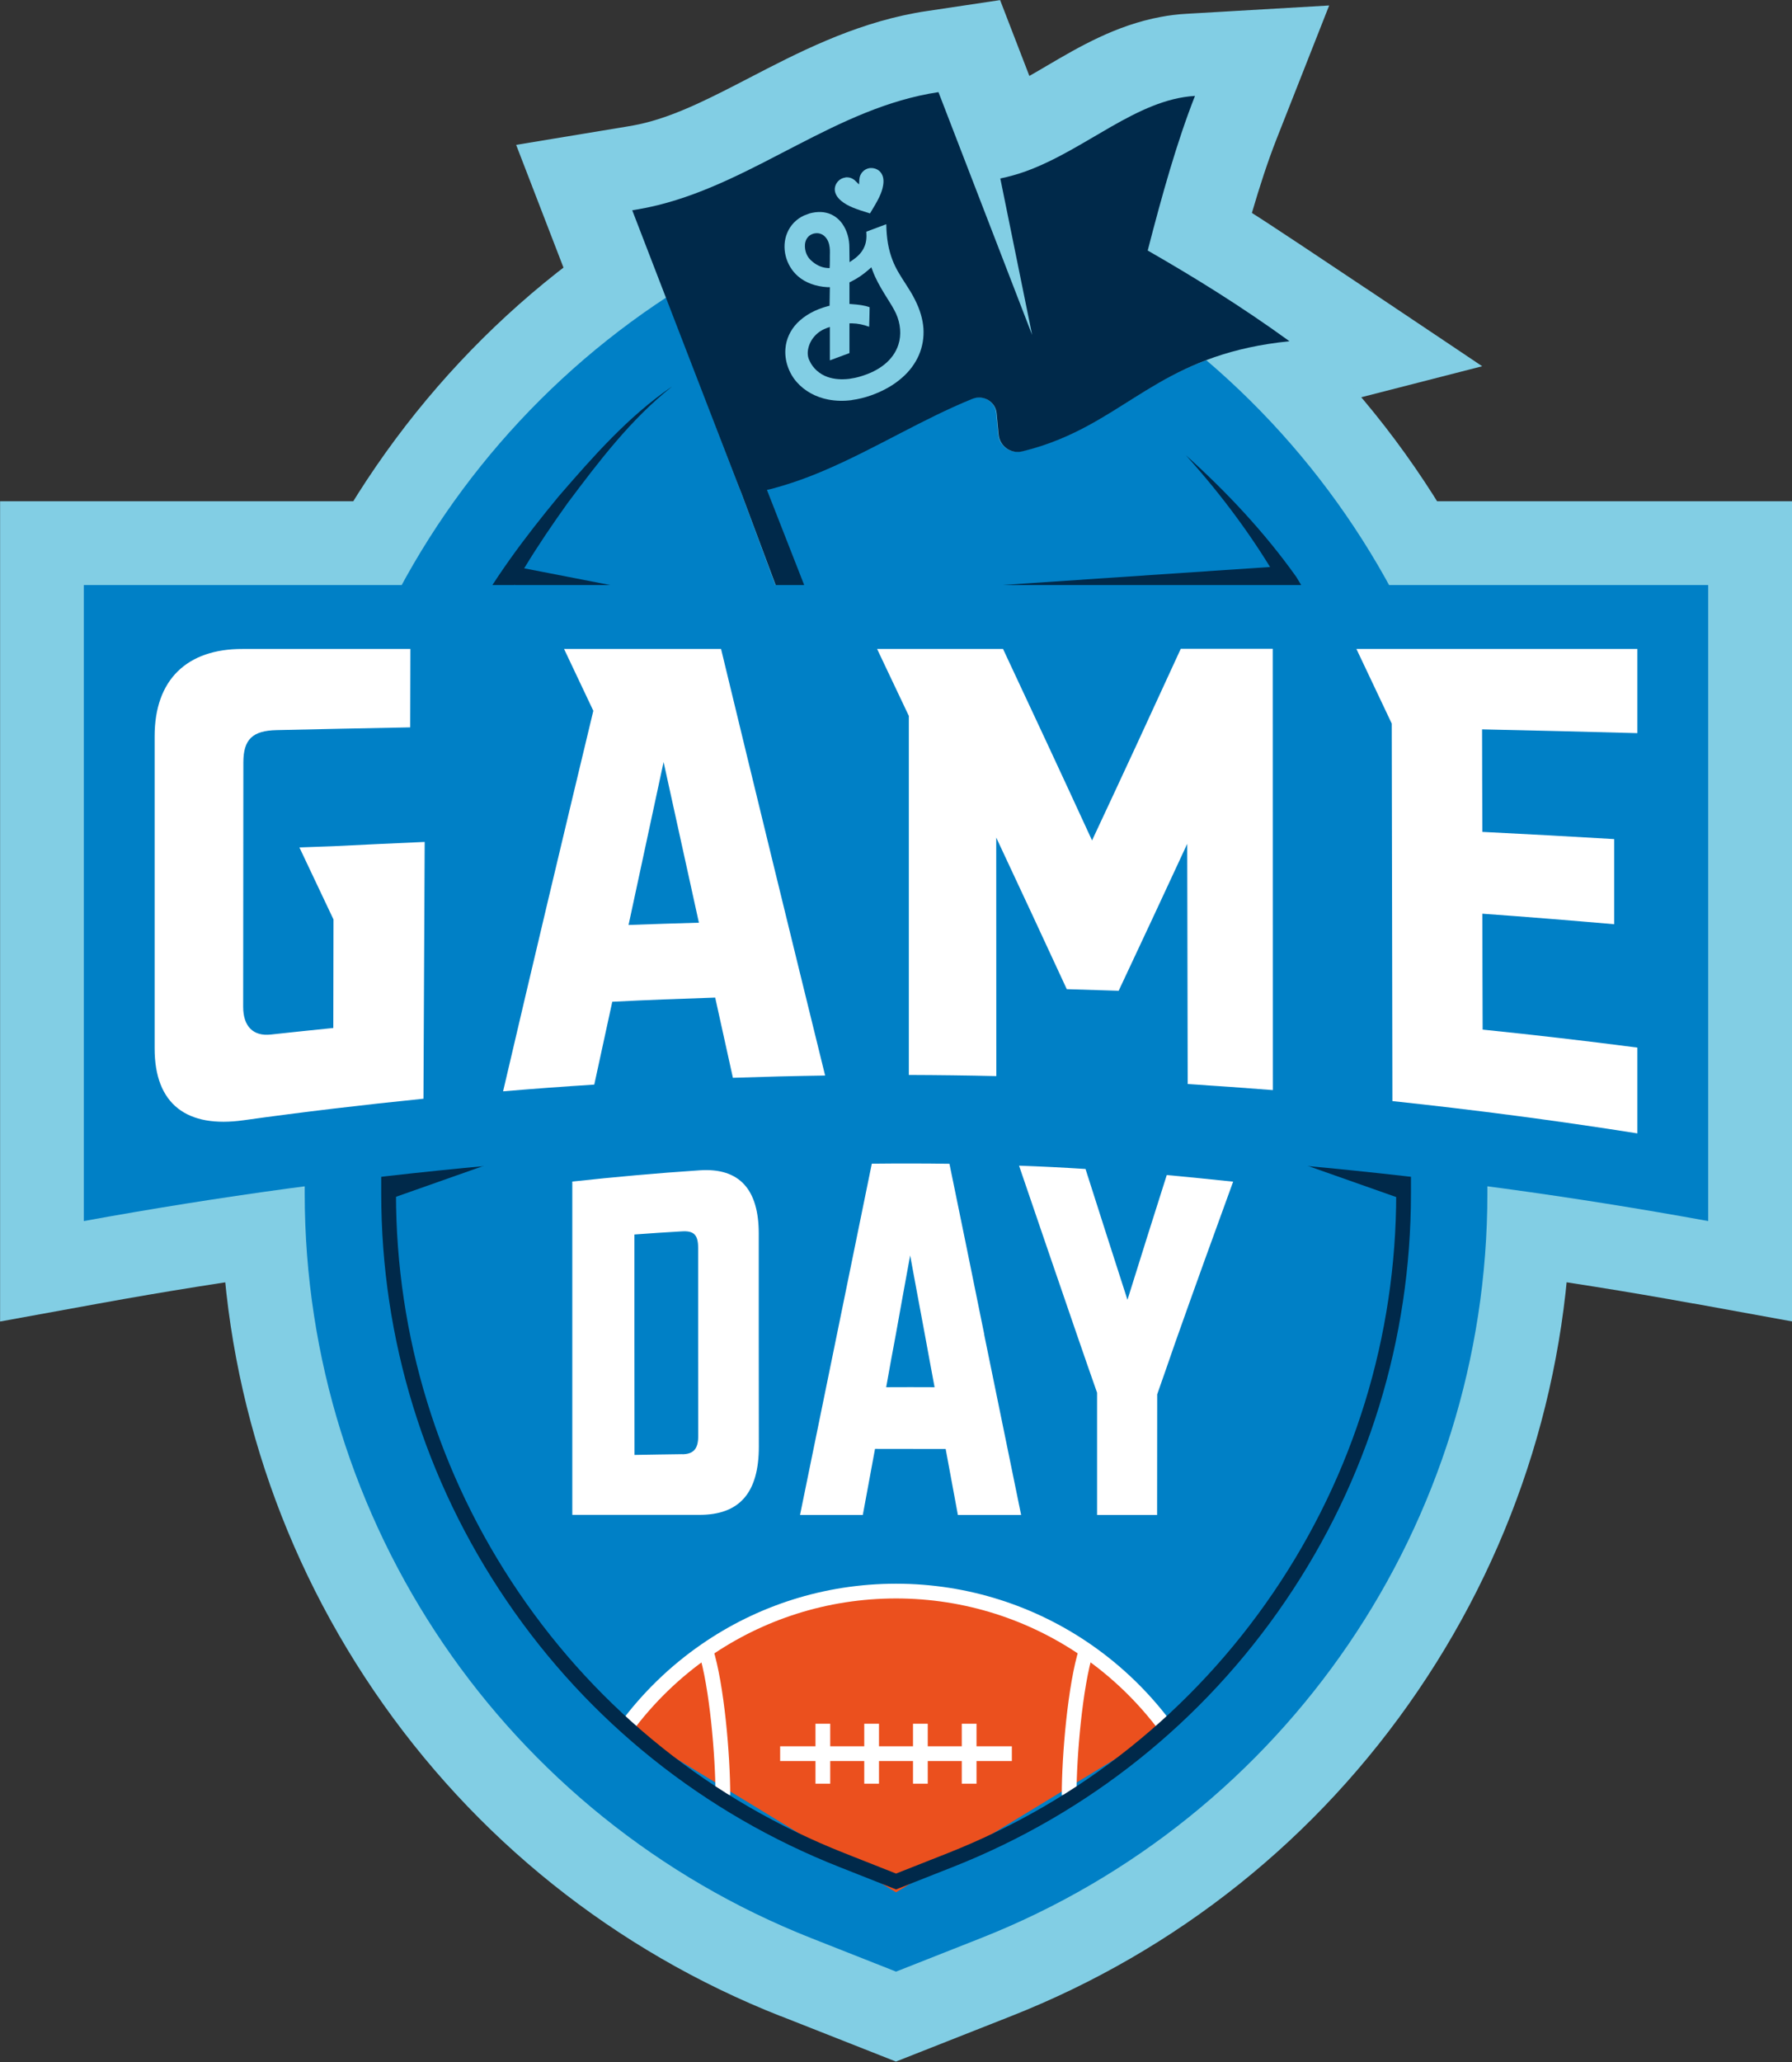
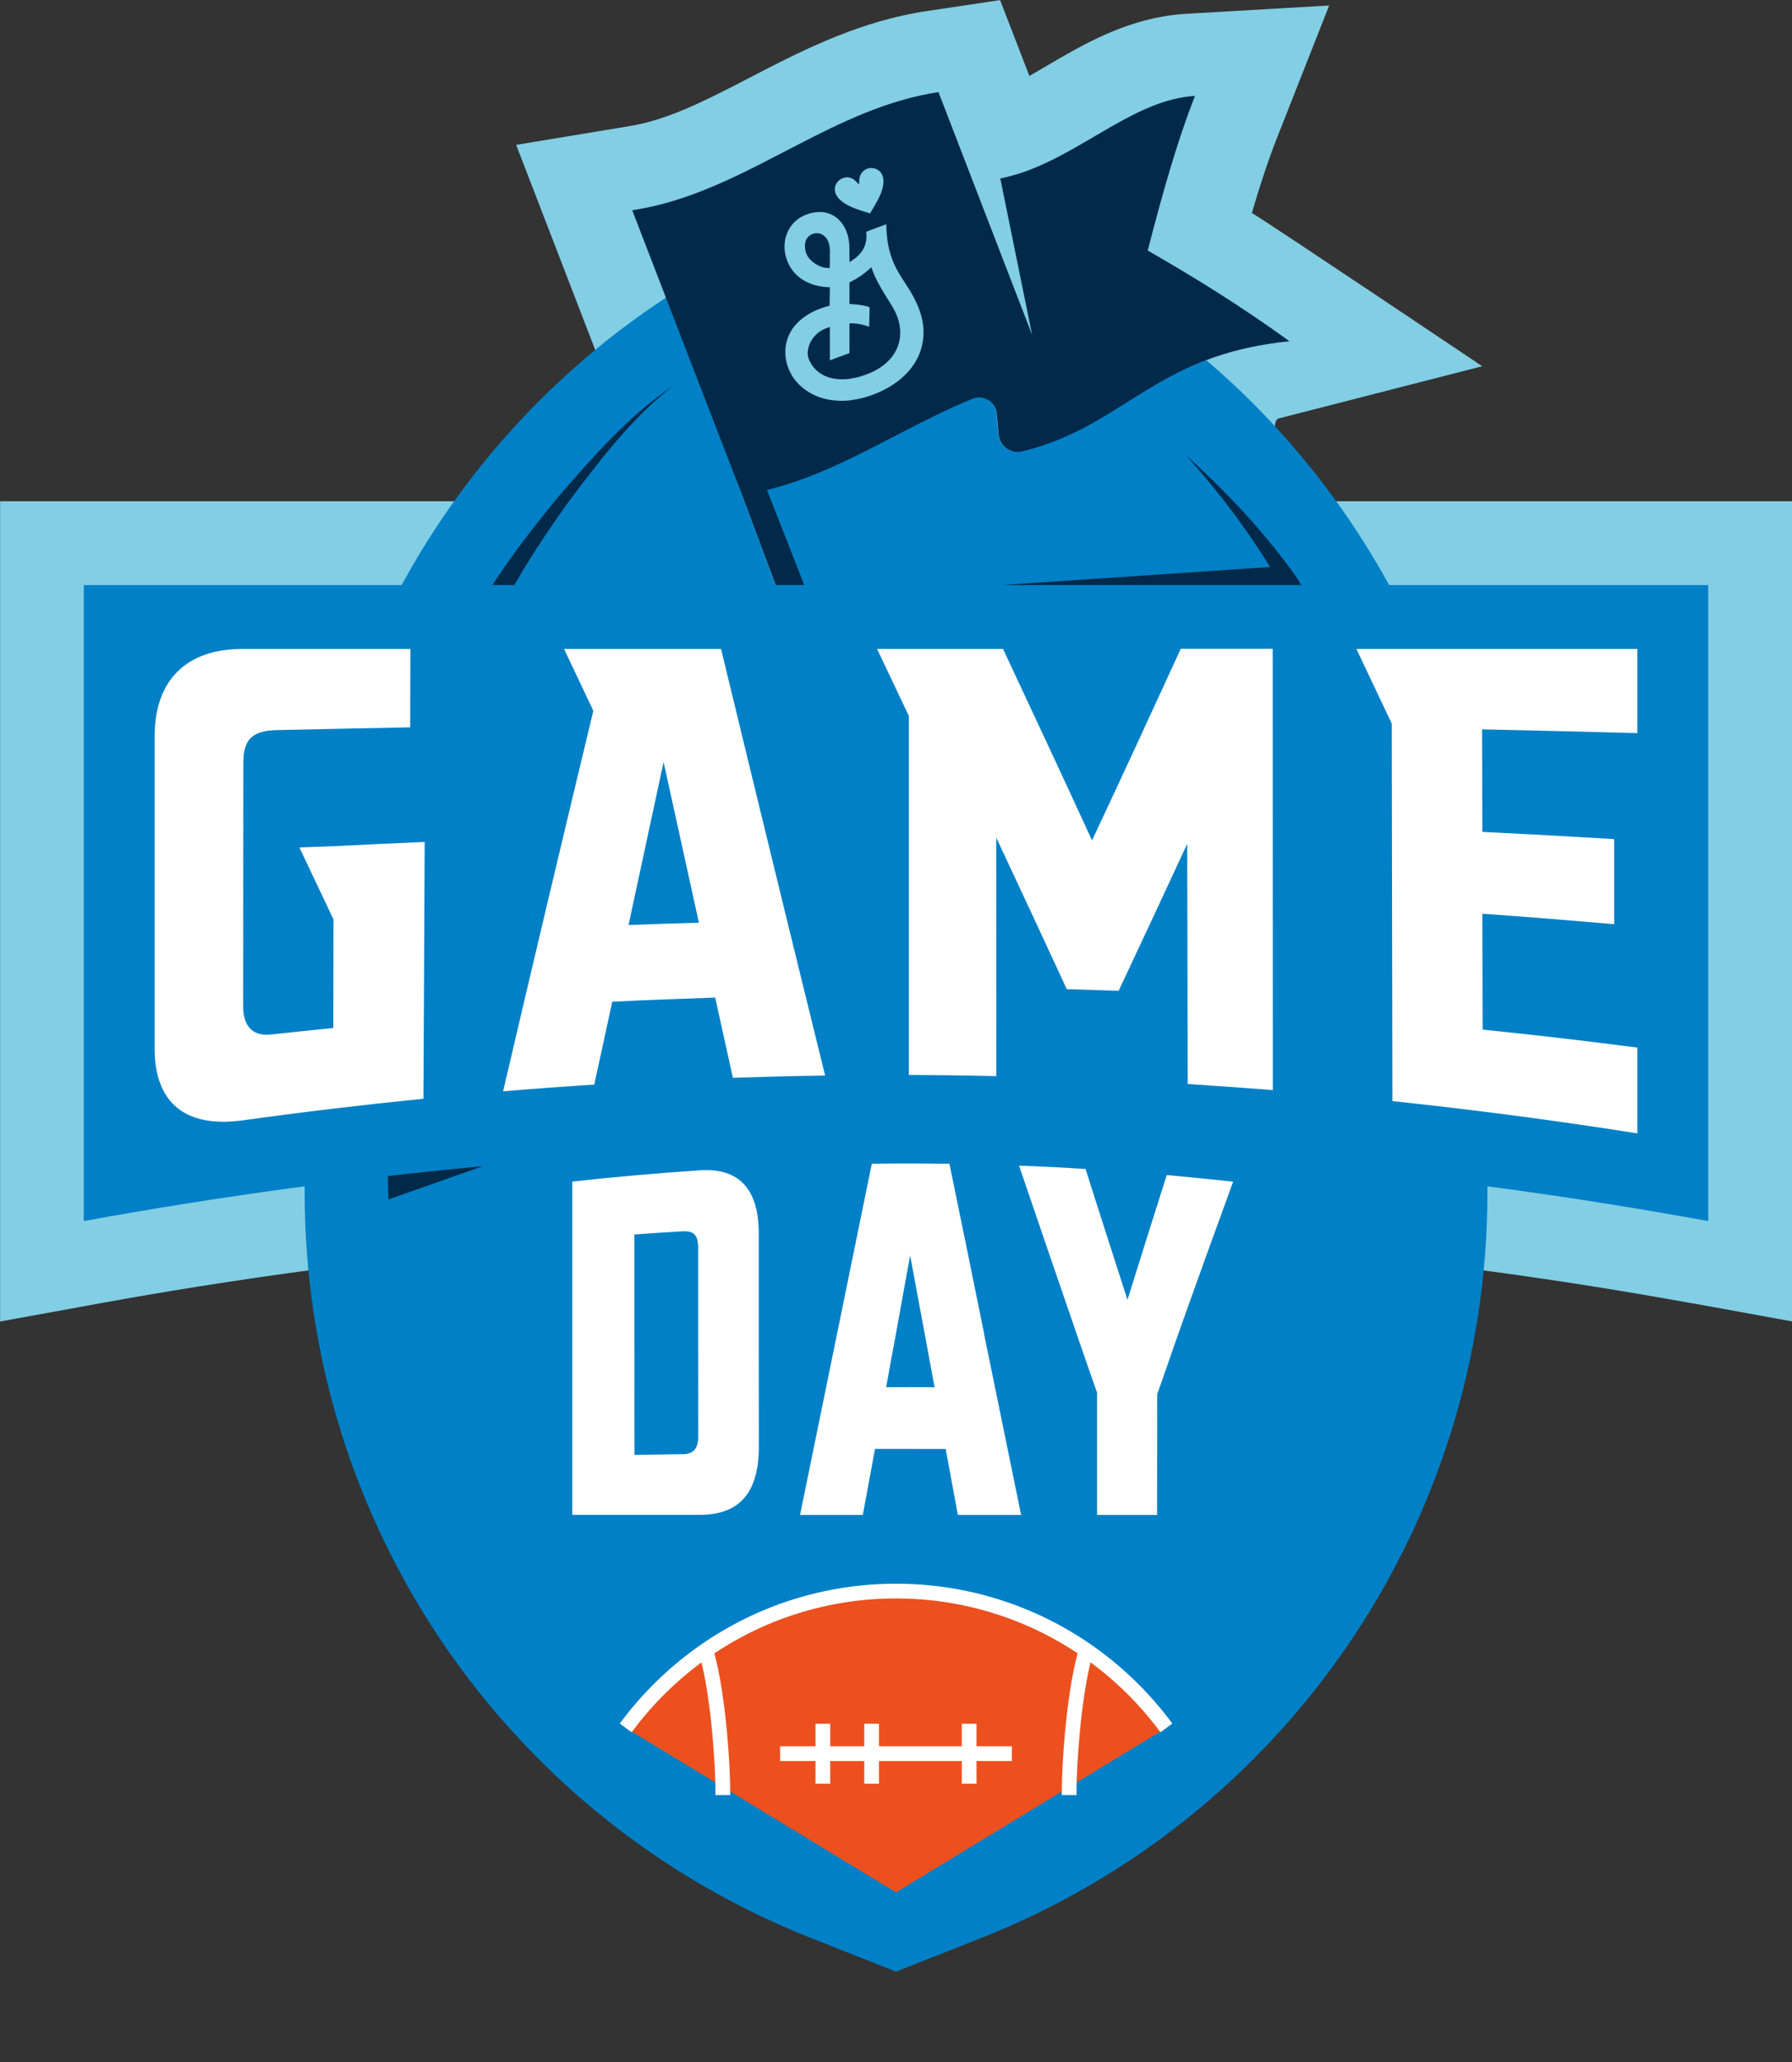
<svg xmlns="http://www.w3.org/2000/svg" width="299" height="344" viewBox="0 0 299 344" fill="none">
  <rect x="0" y="0" width="299" height="344" fill="#333333" stroke="none" />
  <g clip-path="url(#clip0_426_13)">
    <path d="M110.642 87.724L109.868 85.749L99.409 58.614L86.122 24.166L104.654 21.102C104.986 21.038 105.318 20.991 105.649 20.928C106.345 20.802 107.008 20.659 107.688 20.486C113.249 19.096 118.968 16.126 125.035 12.983C133.014 8.845 142.067 4.138 152.715 2.164C153.379 2.037 154.058 1.927 154.738 1.832L166.871 0.016L171.753 12.667C172.701 12.13 173.665 11.562 174.66 10.977C180.064 7.803 186.194 4.217 193.651 2.827C195.057 2.559 196.479 2.385 197.885 2.306L221.774 0.916L213.005 23.171C211.52 26.946 210.145 31.195 208.881 35.522C213.953 38.681 247.305 61.094 247.305 61.094L213.495 69.765C212.183 69.892 213.116 72.987 211.931 73.209C205.184 74.456 201.314 76.904 195.942 80.3C192.213 82.654 187.995 85.307 182.686 87.503C180 88.624 177.204 89.54 174.218 90.267C173.87 90.346 173.554 90.409 173.254 90.472C168.167 91.42 162.874 90.156 158.751 87.013C158.371 86.729 158.024 86.429 157.676 86.129C157.439 86.255 157.202 86.381 156.949 86.508C154.374 87.85 151.736 89.209 148.987 90.519L169.857 143.842L140.265 167.061L110.674 87.724H110.642Z" fill="#82CEE4" />
    <path d="M282.521 217.446C238.378 209.406 193.635 205.331 149.508 205.331C105.381 205.331 60.621 209.406 16.494 217.446L0.016 220.447V83.617H299.016V220.431L282.537 217.43L282.521 217.446Z" fill="#82CEE4" />
-     <path d="M130.233 336.317C102.584 325.403 79.138 306.654 62.407 282.078C45.691 257.501 36.844 228.818 36.844 199.092V161.28C36.844 131.333 45.802 102.445 62.77 77.757C79.739 53.07 103.469 34.338 131.434 23.581L148.86 16.884L166.982 23.771C195.089 34.448 218.961 53.165 236.04 77.915C253.119 102.65 262.14 131.617 262.14 161.675V199.077C262.14 228.786 253.309 257.485 236.577 282.062C219.862 306.639 196.4 325.387 168.751 336.301L149.492 343.898L130.233 336.301V336.317Z" fill="#82CEE4" />
    <path d="M163.632 323.318L149.508 328.893L135.383 323.318C84.368 303.18 50.842 253.932 50.842 199.108V161.296C50.842 106.046 84.889 56.482 136.473 36.66L148.907 31.874L162.037 36.865C213.89 56.561 248.174 106.251 248.174 161.706V199.108C248.174 253.932 214.648 303.195 163.632 323.318Z" fill="#0080C6" />
    <path d="M215.027 101.639L213.637 97.469L213.732 97.643C209.308 89.919 203.92 82.654 197.869 75.941C204.631 82.022 210.935 88.719 216.291 96.237L218.55 100.012L215.027 101.639Z" fill="#00294A" />
    <path d="M112.064 64.537C105.223 69.971 99.898 76.999 94.7 83.933C89.739 90.867 84.873 98.354 81.587 106.125L78.032 104.545C82.314 96.6 87.559 89.651 93.231 82.78C98.95 76.178 104.812 69.481 112.064 64.521V64.537Z" fill="#00294A" />
    <path d="M215.075 56.987C195.452 58.914 189.29 68.059 176.825 73.193C174.881 74.014 172.78 74.709 170.442 75.278C168.562 75.72 166.713 74.362 166.555 72.45L166.223 68.928C166.05 66.97 164.027 65.769 162.21 66.48C153.932 69.844 146.206 74.614 138.006 78.152C134.941 79.479 131.797 80.616 128.542 81.469C128.337 81.517 128.116 81.564 127.895 81.611L150.693 140.178L146.395 143.527L123.676 82.212L122.855 80.079L112.222 52.312L105.57 34.954C107.04 34.717 108.477 34.432 109.899 34.101C126.315 30.042 139.649 17.895 156.649 15.368L162.985 23.771L168.088 23.803C169.526 23.518 175.118 25.398 176.477 24.908C186.541 21.307 189.701 16.648 199.418 16.095C196.4 23.739 193.904 32.584 191.502 41.824C199.133 46.231 206.891 51.001 215.106 56.987H215.075Z" fill="#82CEE4" />
    <path d="M191.502 41.777C193.888 32.537 196.368 23.66 199.386 16C189.669 16.569 181.185 24.956 171.121 28.588C169.762 29.078 168.34 29.473 166.903 29.773L172.211 55.866L156.586 15.368C139.57 17.927 126.251 30.121 109.82 34.211C108.398 34.559 106.961 34.843 105.491 35.08L112.19 52.454L122.902 80.221L123.739 82.354L146.601 143.669L150.898 140.305L127.973 81.722C128.179 81.674 128.4 81.627 128.605 81.58C131.86 80.727 135.004 79.59 138.069 78.247C146.269 74.693 153.979 69.892 162.258 66.527C164.075 65.801 166.113 67.001 166.287 68.96L166.618 72.482C166.792 74.393 168.641 75.751 170.521 75.309C172.859 74.741 174.945 74.046 176.904 73.224C189.369 68.059 195.515 58.898 215.154 56.924C206.906 50.954 199.149 46.184 191.502 41.793V41.777Z" fill="#00294A" />
    <path fill-rule="evenodd" clip-rule="evenodd" d="M142.114 66.749C140.755 66.922 139.444 66.891 138.211 66.654C136.11 66.259 134.23 65.216 132.934 63.732C131.591 62.2 130.88 60.099 131.054 58.125C131.181 56.577 131.86 55.092 132.982 53.923C134.246 52.612 136.015 51.633 138.101 51.08L138.417 51.001L138.464 47.905H138.053C136.126 47.795 134.388 47.163 133.156 46.089C131.086 44.304 130.327 41.256 131.354 38.839C131.86 37.592 132.871 36.533 134.151 35.949L135.083 35.601C135.367 35.522 135.683 35.459 136.015 35.412C136.679 35.333 137.295 35.349 137.864 35.491C138.922 35.728 139.902 36.407 140.55 37.339C141.324 38.444 141.735 39.866 141.719 41.351L141.75 43.736L142.414 43.278C143.283 42.662 143.883 41.967 144.215 41.177C144.531 40.482 144.626 39.676 144.547 38.65L147.88 37.402C147.912 39.787 148.26 41.698 148.923 43.404C149.46 44.81 150.266 46.057 151.056 47.274C151.625 48.158 152.209 49.058 152.668 50.006C153.505 51.649 153.963 53.244 154.074 54.745C154.184 56.308 153.916 57.856 153.315 59.246C152.715 60.62 151.767 61.915 150.55 62.974C149.129 64.237 147.375 65.232 145.321 65.959C144.247 66.338 143.172 66.591 142.129 66.733L142.114 66.749ZM137.911 54.745C136.394 55.266 135.194 56.577 134.862 58.125C134.688 58.867 134.767 59.609 135.083 60.194C135.636 61.426 136.742 62.421 138.116 62.895C139.175 63.258 140.392 63.353 141.703 63.195C142.287 63.116 142.919 62.989 143.551 62.8C145.195 62.31 146.49 61.663 147.549 60.81C148.67 59.925 149.508 58.741 149.903 57.477C150.424 55.882 150.266 53.986 149.492 52.281C149.081 51.428 148.591 50.622 148.102 49.864L147.533 48.948C146.838 47.795 146.111 46.547 145.605 45.173L145.384 44.589L144.926 44.999C144.025 45.789 143.046 46.468 141.972 46.989L141.735 47.1V48.616C141.735 49.185 141.735 49.753 141.735 50.322V50.701L142.129 50.733C143.141 50.812 144.183 50.906 145.1 51.254C145.084 52.423 145.052 53.465 145.021 54.508C144.041 54.144 143.093 53.955 142.161 53.939H141.735V58.898L138.464 60.115V54.539L137.911 54.729V54.745ZM136.015 38.918C135.652 38.966 135.32 39.108 135.036 39.329C134.625 39.661 134.356 40.182 134.309 40.798C134.246 41.793 134.593 42.756 135.273 43.388C136.094 44.178 137.058 44.636 137.99 44.699L138.417 44.731L138.448 44.304C138.464 44.004 138.464 43.704 138.464 43.404V42.583C138.48 42.014 138.496 41.43 138.353 40.829C138.195 40.087 137.785 39.471 137.216 39.139C136.853 38.934 136.442 38.855 136.015 38.918Z" fill="#82CEE4" />
    <path fill-rule="evenodd" clip-rule="evenodd" d="M141.039 29.615C140.597 29.678 140.186 29.868 139.87 30.2C139.475 30.61 139.27 31.131 139.286 31.653C139.317 32.316 139.696 32.964 140.391 33.532C141.434 34.385 142.73 34.859 145.163 35.601C146.49 33.422 147.154 32.221 147.359 30.879C147.501 29.994 147.359 29.268 146.932 28.746C146.601 28.336 146.095 28.083 145.526 28.036C145.384 28.036 145.258 28.036 145.131 28.036C144.199 28.162 143.472 28.92 143.393 29.868L143.33 30.768L142.682 30.136C142.24 29.71 141.64 29.52 141.039 29.599V29.615Z" fill="#82CEE4" />
    <path d="M194.615 288.238C190.902 283.215 186.399 278.84 181.249 275.286C172.243 269.079 161.294 265.414 149.508 265.414C137.722 265.414 126.773 269.063 117.767 275.286C112.617 278.84 108.114 283.215 104.401 288.238L149.508 315.673L194.615 288.238Z" fill="#EB501E" />
    <path d="M194.615 288.238C190.902 283.215 186.399 278.84 181.249 275.286C172.243 269.079 161.294 265.414 149.508 265.414C137.722 265.414 126.773 269.063 117.767 275.286C112.617 278.84 108.114 283.215 104.401 288.238" stroke="white" stroke-width="2.46" stroke-miterlimit="10" />
    <path d="M178.389 299.436C178.389 292.976 179.384 281.162 181.248 275.286" stroke="white" stroke-width="2.46" stroke-miterlimit="10" />
    <path d="M117.751 275.286C119.616 281.146 120.611 292.96 120.611 299.436" stroke="white" stroke-width="2.46" stroke-miterlimit="10" />
    <path d="M168.83 292.534H130.169" stroke="white" stroke-width="2.46" stroke-miterlimit="10" />
    <path d="M161.705 287.543V297.541" stroke="white" stroke-width="2.46" stroke-miterlimit="10" />
-     <path d="M153.568 287.543V297.541" stroke="white" stroke-width="2.46" stroke-miterlimit="10" />
    <path d="M145.432 287.543V297.541" stroke="white" stroke-width="2.46" stroke-miterlimit="10" />
    <path d="M137.295 287.543V297.541" stroke="white" stroke-width="2.46" stroke-miterlimit="10" />
    <path d="M64.713 196.076L84.873 193.011L64.808 200.088L64.713 196.076Z" fill="#00294A" />
-     <path d="M234.192 196.076L214.032 193.011L234.097 200.088L234.192 196.076Z" fill="#00294A" />
-     <path d="M85.995 98.417L106.376 98.48L85.49 94.421L85.995 98.417Z" fill="#00294A" />
    <path d="M213.795 98.417L154.09 98.48L214.285 94.421L213.795 98.417Z" fill="#00294A" />
-     <path d="M234.192 161.691V199.092C234.192 223.179 227.035 246.429 213.479 266.346C199.923 286.264 180.917 301.458 158.513 310.303L149.508 313.857L140.518 310.303C118.099 301.458 99.093 286.264 85.553 266.346C71.997 246.429 64.84 223.179 64.84 199.092V161.28" stroke="#00294A" stroke-width="2.46" stroke-miterlimit="10" />
    <path d="M285.018 203.689C194.678 187.231 104.322 187.231 13.982 203.689V97.596H285.018V203.689Z" fill="#0080C6" />
    <path d="M104.67 108.257H94.116L98.998 118.571C93.99 139.404 88.966 160.522 83.941 182.05C89.013 181.623 94.085 181.244 99.156 180.928C100.151 176.301 101.163 171.689 102.158 167.108C107.877 166.808 113.612 166.603 119.332 166.413C120.311 170.867 121.291 175.321 122.286 179.791C127.405 179.618 132.54 179.491 137.675 179.412C131.86 155.799 126.078 132.139 120.311 108.257H104.67ZM104.875 154.299C106.834 145.201 108.778 136.135 110.721 127.116C112.68 136.071 114.655 145.011 116.614 153.919C112.712 154.03 108.778 154.156 104.86 154.299H104.875Z" fill="white" />
    <path d="M197 108.257C192.071 119.013 187.158 129.643 182.212 140.194C177.267 129.438 172.306 118.808 167.361 108.257H156.902H146.348L151.641 119.424V179.317C156.507 179.333 161.389 179.396 166.239 179.507C166.239 166.239 166.224 152.988 166.224 139.72C170.158 148.091 174.06 156.51 177.994 165.007C180.885 165.086 183.761 165.181 186.652 165.276C190.46 157.157 194.283 149.007 198.091 140.762C198.106 154.109 198.154 167.471 198.17 180.834C202.909 181.134 207.633 181.465 212.373 181.845C212.357 157.3 212.357 132.77 212.357 108.225H197.016L197 108.257Z" fill="white" />
    <path d="M273.2 122.298C264.558 122.062 255.931 121.856 247.289 121.667C247.305 127.369 247.305 133.07 247.337 138.772C254.668 139.136 261.998 139.531 269.329 139.973V154.172C262.014 153.54 254.683 152.94 247.337 152.419C247.352 158.863 247.352 165.307 247.384 171.752C256.01 172.636 264.605 173.631 273.2 174.753V189.063C259.613 186.915 245.978 185.13 232.327 183.677C232.28 162.67 232.264 141.694 232.217 120.703L226.324 108.257H273.2V122.298Z" fill="white" />
    <path d="M49.957 141.363L55.645 153.382C55.645 159.416 55.629 165.45 55.613 171.483C52.138 171.831 48.662 172.194 45.202 172.573C42.247 172.905 40.573 171.215 40.573 167.945C40.573 154.362 40.604 140.778 40.604 127.195C40.604 123.309 42.153 121.888 46.15 121.793C53.575 121.619 61.017 121.477 68.442 121.335C68.442 116.976 68.458 112.616 68.474 108.257H40.494C31.204 108.225 25.8 113.374 25.8 122.82V174.895C25.8 184.214 31.172 188.226 40.683 186.867C50.652 185.477 60.653 184.293 70.654 183.282C70.717 169.003 70.796 154.725 70.86 140.447C65.788 140.668 60.717 140.905 55.661 141.157L49.957 141.363Z" fill="white" />
    <path d="M126.599 222.784V205.758C126.599 198.54 123.486 194.765 116.74 195.223C109.646 195.696 102.568 196.328 95.49 197.102V252.7H116.677C123.407 252.715 126.615 249.004 126.615 241.312C126.615 235.136 126.615 228.96 126.599 222.784ZM113.849 242.575C111.195 242.623 108.525 242.638 105.87 242.702C105.855 236.384 105.855 230.097 105.855 223.795V205.931C108.477 205.726 111.116 205.568 113.723 205.41C115.761 205.268 116.487 205.963 116.487 208.174V223.195C116.503 228.628 116.503 234.093 116.503 239.527C116.503 241.722 115.697 242.559 113.849 242.591V242.575Z" fill="white" />
    <path d="M164.217 222.548C162.305 213.071 160.362 203.61 158.418 194.133C154.105 194.07 149.776 194.07 145.463 194.117C143.52 203.594 141.608 213.039 139.665 222.5C137.611 232.593 135.541 242.686 133.487 252.715H143.962C144.642 249.035 145.321 245.355 146 241.691C149.918 241.691 153.852 241.691 157.786 241.707C158.466 245.387 159.145 249.035 159.825 252.715H170.378C168.325 242.686 166.255 232.625 164.201 222.563L164.217 222.548ZM147.865 231.393C148.402 228.392 148.939 225.391 149.508 222.405C150.282 218.062 151.072 213.734 151.862 209.422C152.668 213.766 153.458 218.093 154.279 222.437C154.816 225.422 155.385 228.407 155.938 231.408C153.236 231.393 150.535 231.393 147.865 231.408V231.393Z" fill="white" />
    <path d="M194.678 196.012C192.497 202.883 190.301 209.817 188.121 216.83C185.783 209.612 183.46 202.314 181.122 195.002C177.425 194.765 173.728 194.575 170.031 194.449C173.285 204.02 176.572 213.576 179.826 223.053C180.901 226.149 181.959 229.244 183.049 232.324V252.715H193.066C193.066 246.018 193.082 239.306 193.082 232.593C194.109 229.703 195.104 226.796 196.099 223.937C199.322 214.824 202.561 205.868 205.753 197.118C202.056 196.723 198.375 196.36 194.678 196.012Z" fill="white" />
  </g>
  <defs>
    <clipPath id="clip0_426_13">
      <rect width="299" height="343.914" fill="white" />
    </clipPath>
  </defs>
</svg>